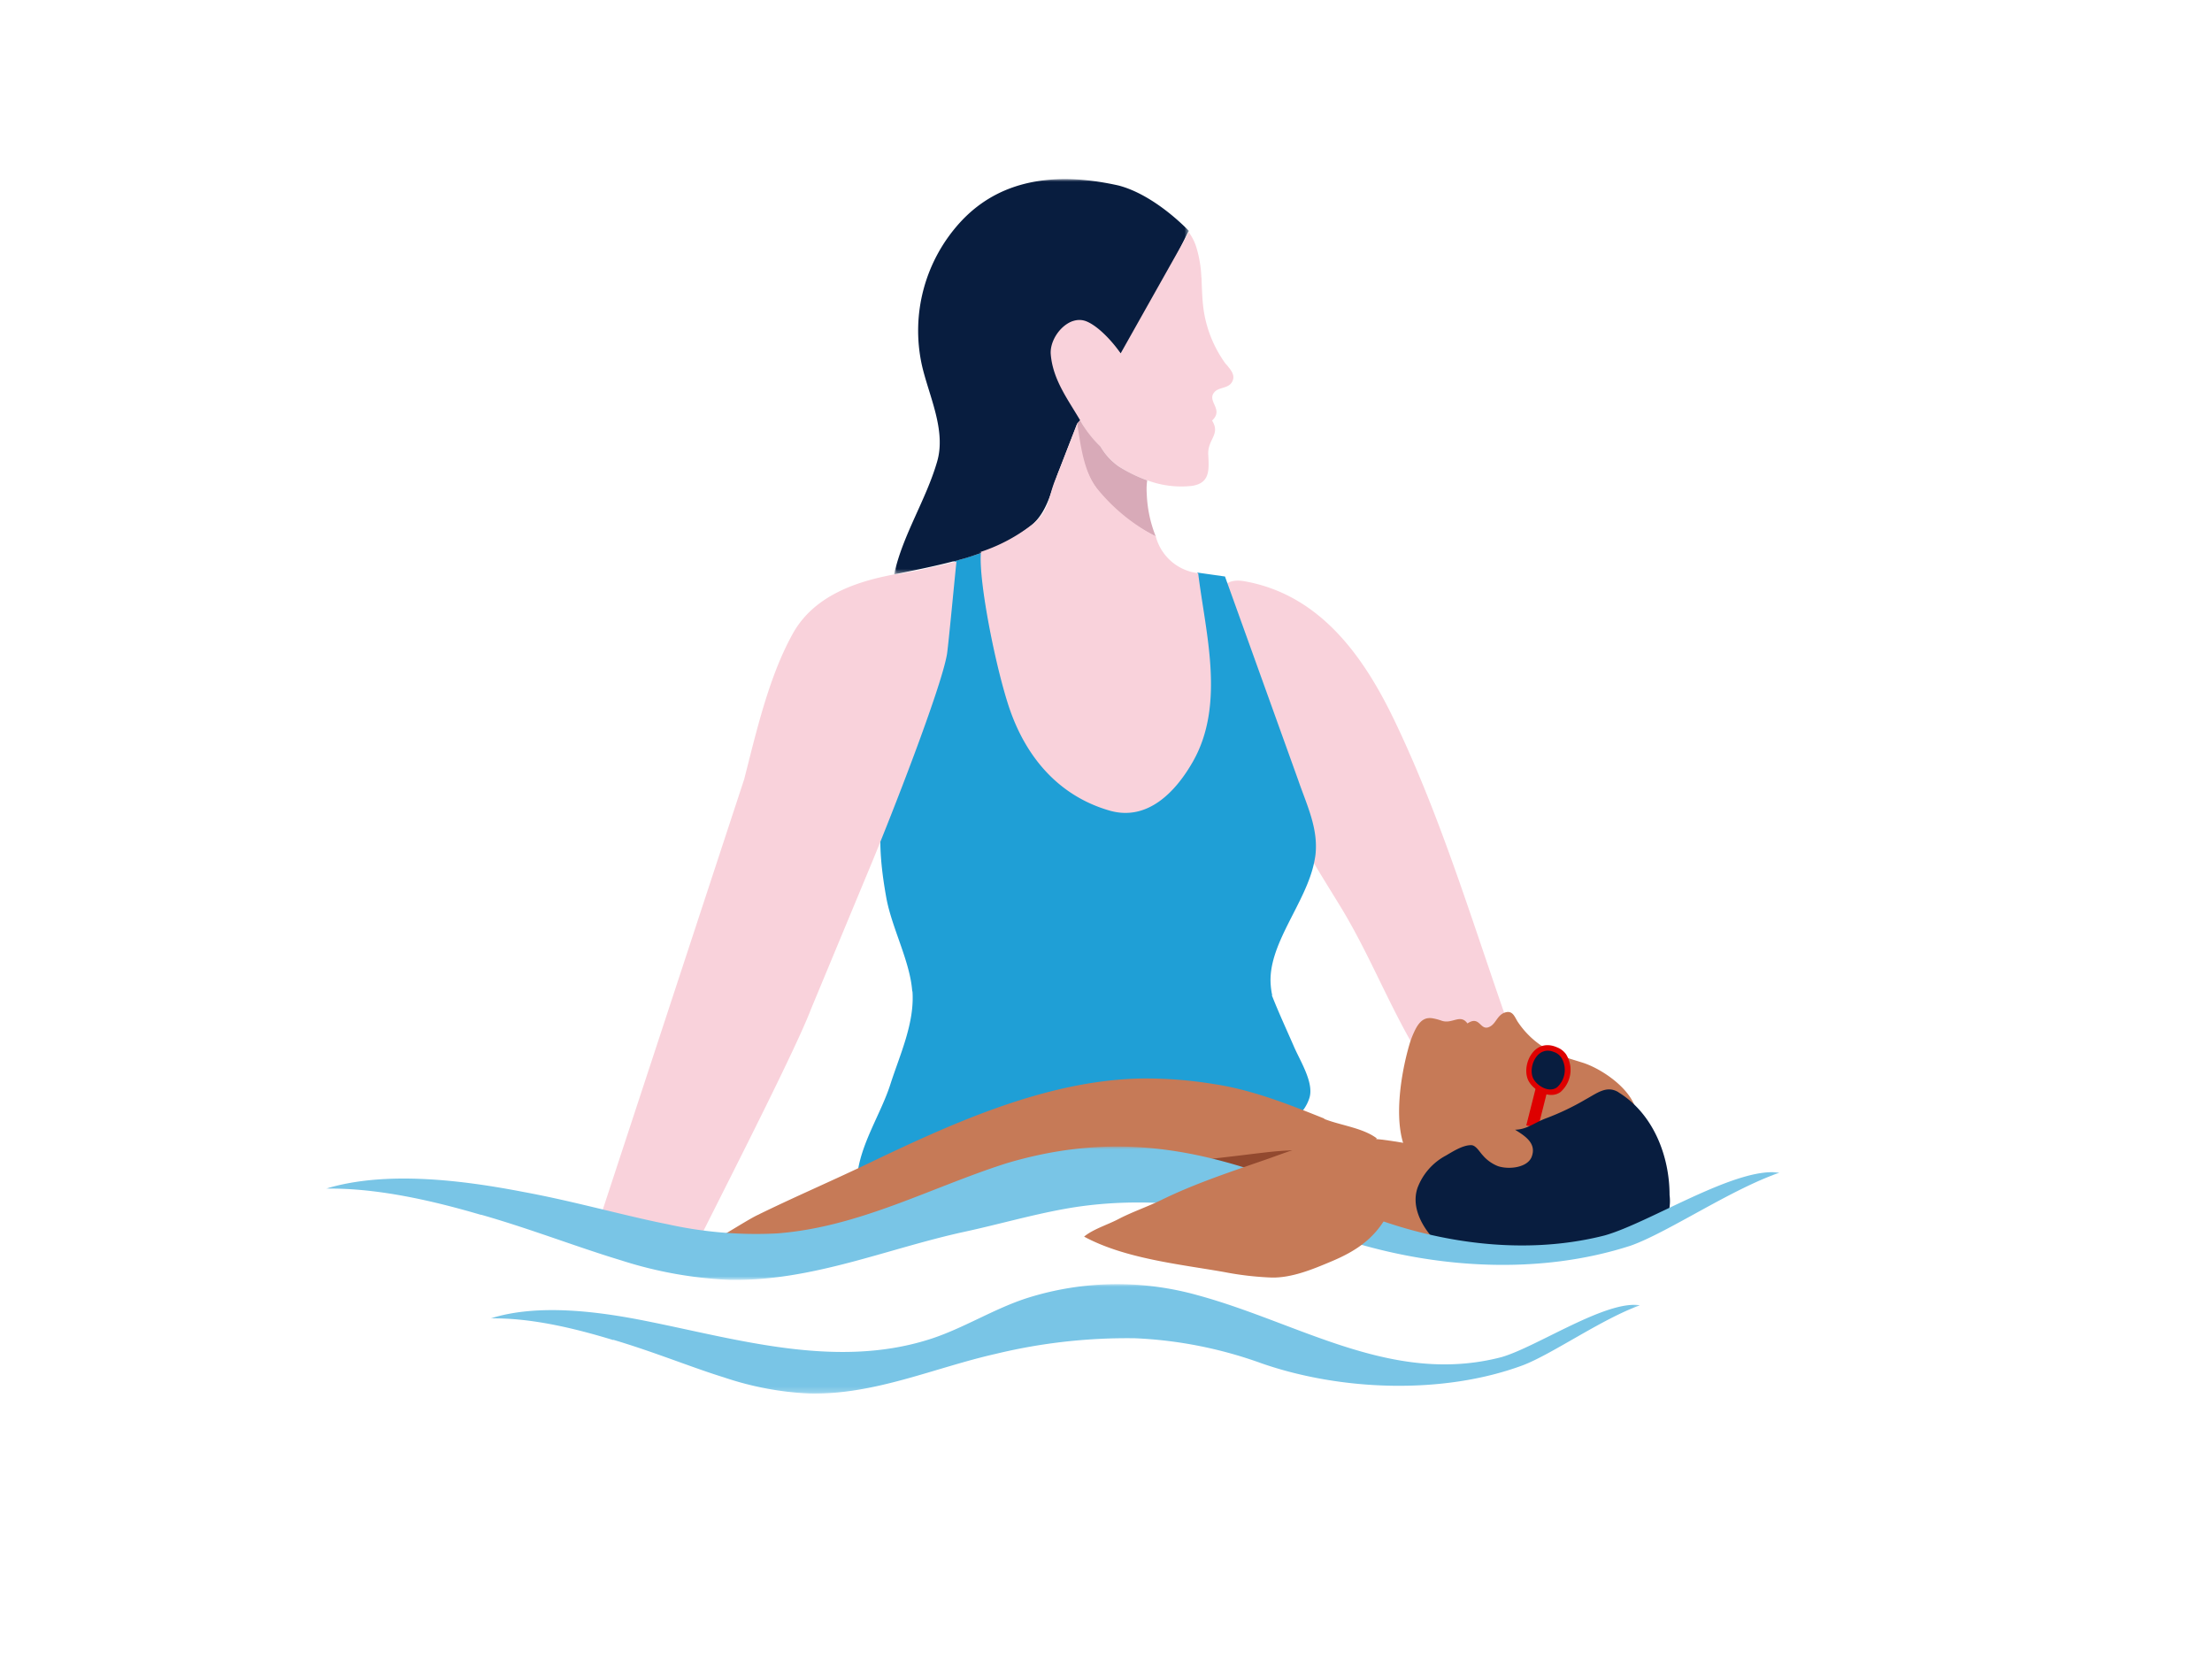
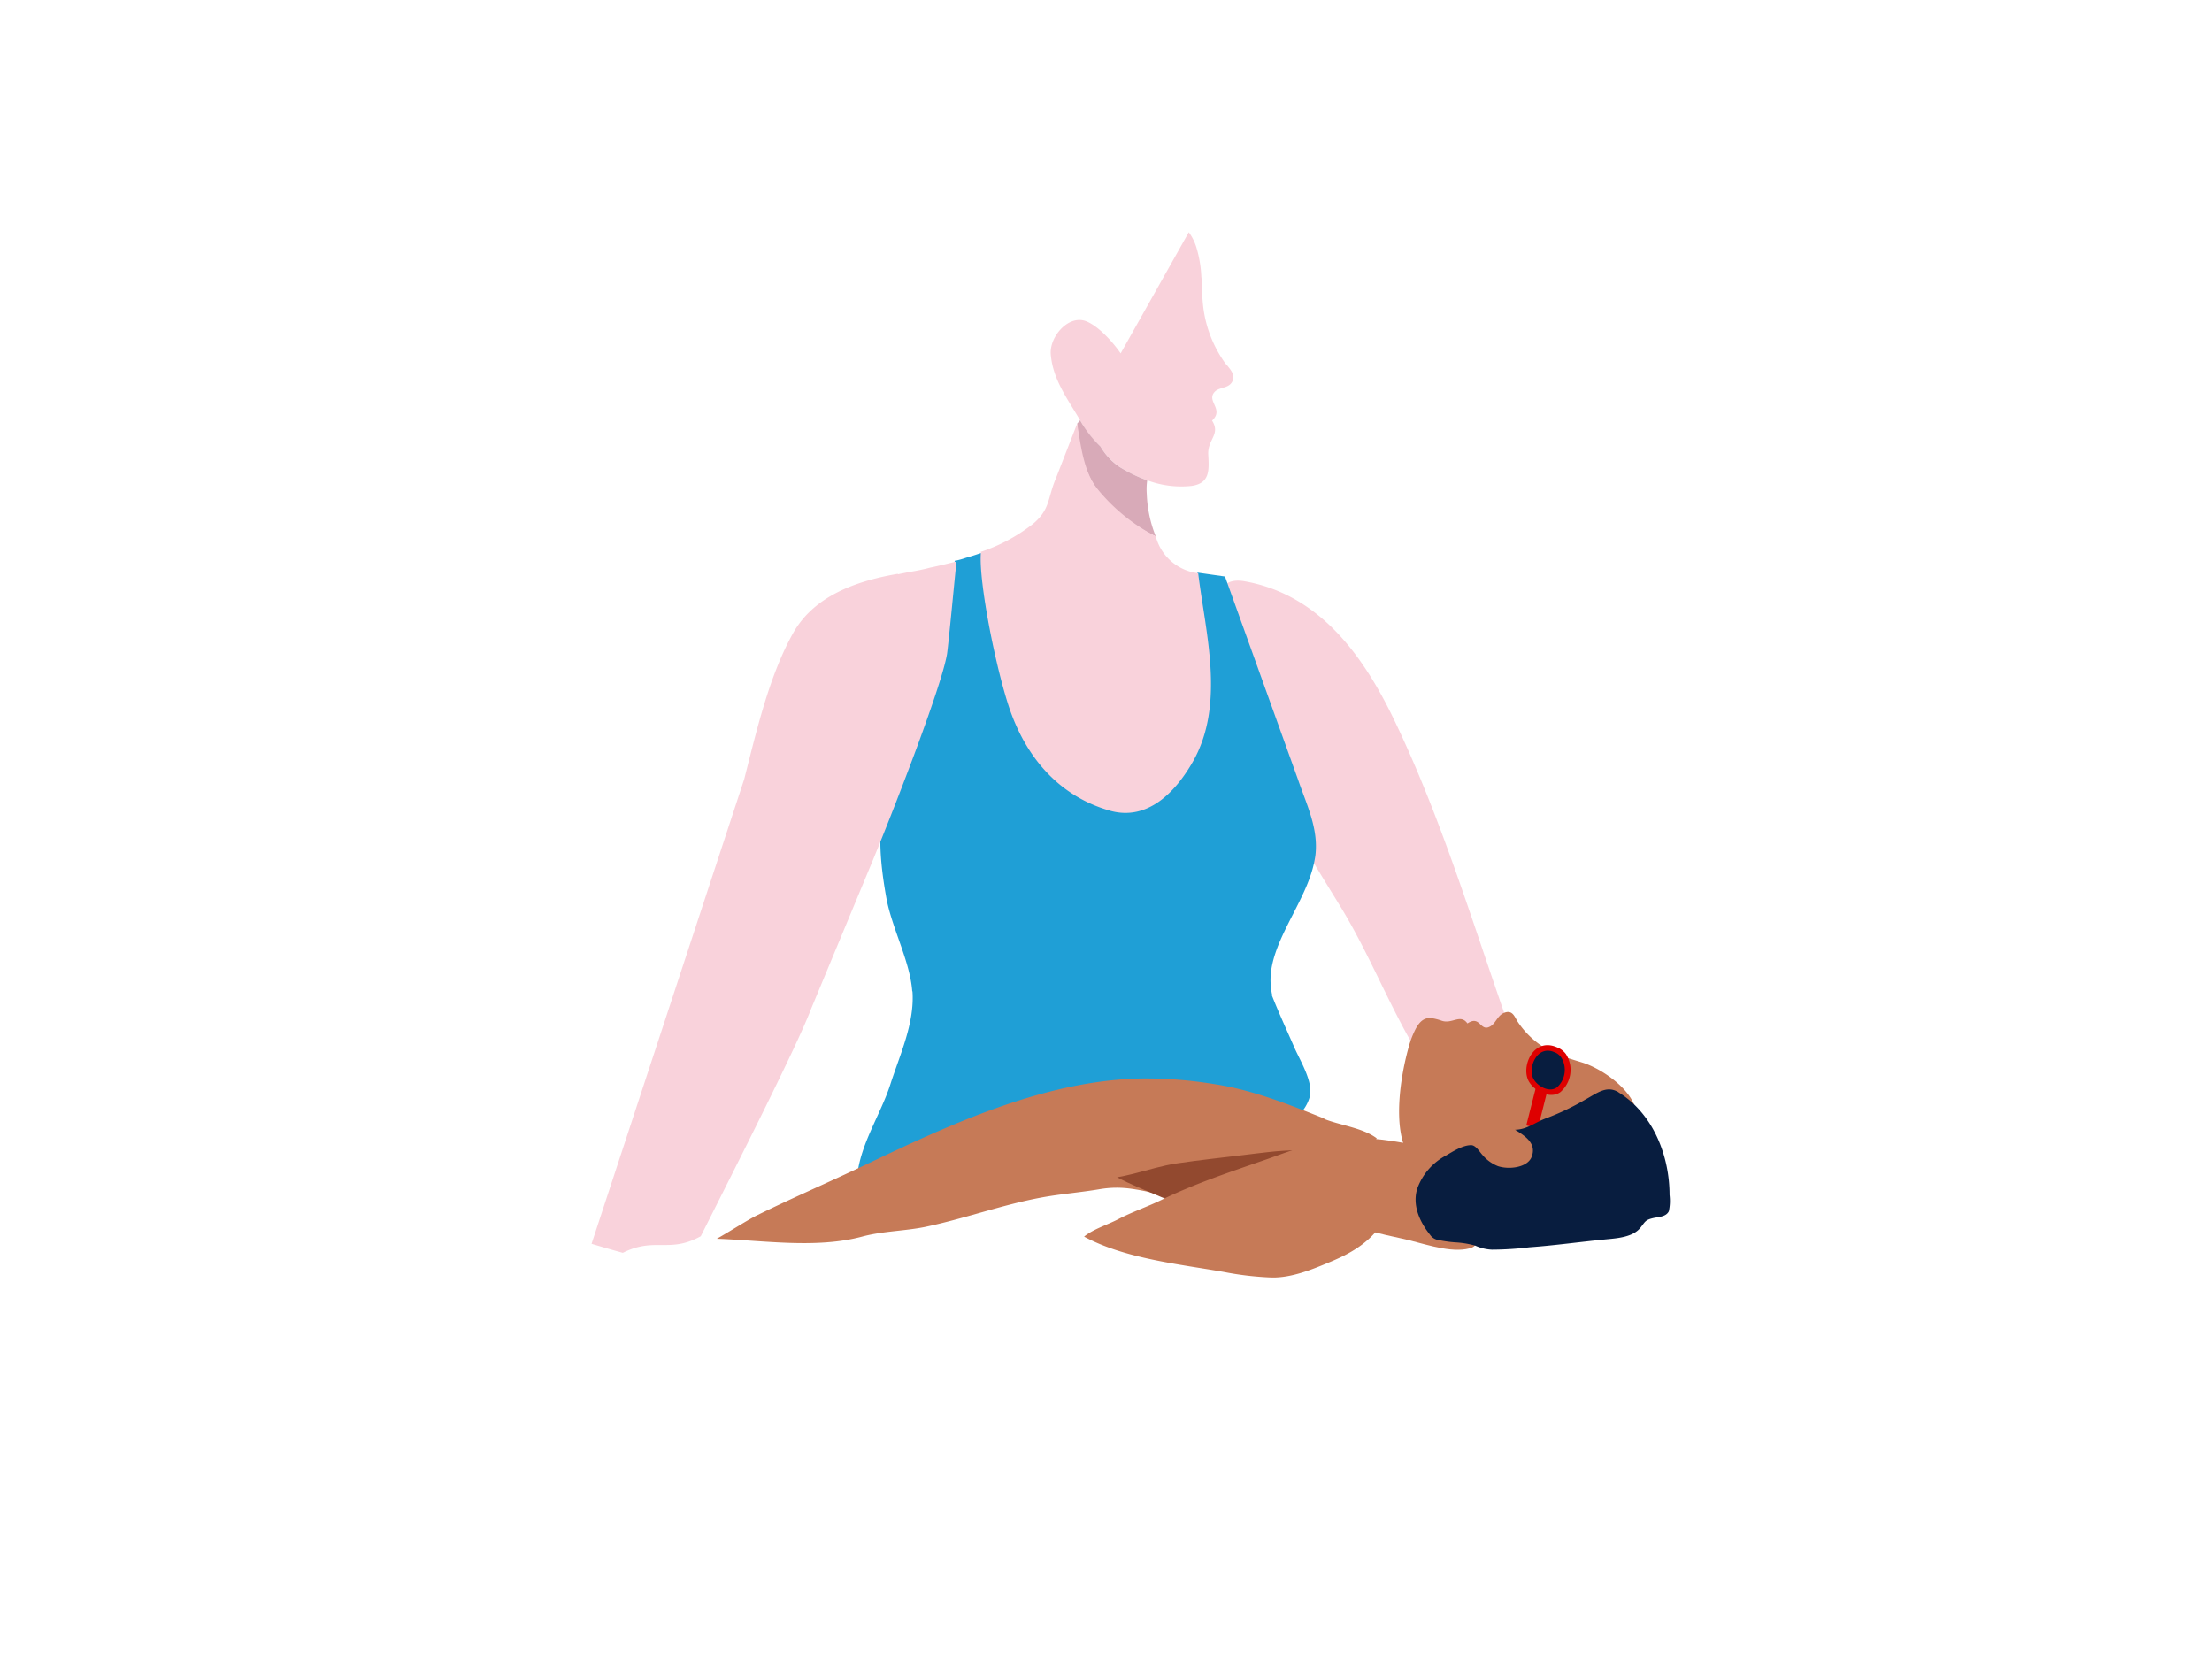
<svg xmlns="http://www.w3.org/2000/svg" id="Calque_1" data-name="Calque 1" viewBox="0 0 400 300">
  <defs>
    <style>.cls-1{fill:#fff;}.cls-1,.cls-11,.cls-12,.cls-2,.cls-3,.cls-4,.cls-5,.cls-7,.cls-8,.cls-9{fill-rule:evenodd;}.cls-2{fill:#c67a57;}.cls-3{fill:#f9d2db;}.cls-4{fill:#1f9fd6;}.cls-5{fill:#f46c0b;}.cls-6{mask:url(#mask);}.cls-7{fill:#081d3f;}.cls-8{fill:#d8aab8;}.cls-9{fill:#92492f;}.cls-10{mask:url(#mask-2-2);}.cls-11{fill:#79c5e6;}.cls-12{fill:#de0000;}.cls-13{mask:url(#mask-3);}</style>
    <mask id="mask" x="161.68" y="32.38" width="53.31" height="71.53" maskUnits="userSpaceOnUse">
      <g id="mask-2">
-         <polygon id="path-1" class="cls-1" points="161.68 32.38 214.99 32.38 214.99 103.91 161.68 103.91 161.68 32.38" />
-       </g>
+         </g>
    </mask>
    <mask id="mask-2-2" x="88.75" y="232.18" width="207.81" height="19.82" maskUnits="userSpaceOnUse">
      <g id="mask-4">
        <polygon id="path-3" class="cls-1" points="88.75 232.18 296.56 232.18 296.56 252 88.75 252 88.75 232.18" />
      </g>
    </mask>
    <mask id="mask-3" x="59" y="207.31" width="262.84" height="24.14" maskUnits="userSpaceOnUse">
      <g id="mask-6">
-         <polygon id="path-5" class="cls-1" points="59 207.31 321.84 207.31 321.84 231.45 59 231.45 59 207.31" />
-       </g>
+         </g>
    </mask>
  </defs>
  <g id="Illustration_Sikkerhed_Respekt-for-vand-Swim" data-name="Illustration/Sikkerhed/Respekt-for-vand-Swim">
    <g id="Group-50">
      <path id="Fill-1" class="cls-2" d="M235,205c4.73.92,9.82.49,14.62,1.05,2.59.29,5.14.81,7.72,1.2,2.12.32,4.34,1,6.43,1.12.27,5,2.63,9.7,3.15,14.59.22,2.06.09,2.61-1.86,2.93-3.52.57-8.16-1.21-11.6-1.93-3.68-.76-7.56-1.8-11.05-2.82-4-1.18-8.08-6.57-5.13-10.5" />
      <path id="Fill-3" class="cls-3" d="M173,101.8a14,14,0,0,0,2-.6c-.66.21-1.33.41-2,.6" />
      <path id="Fill-5" class="cls-3" d="M237,155.07c1.76,3,3.6,5.93,5.41,8.89,5,8.19,8.49,17.12,13.25,25.29s6.88,21.59,17.65,23.58c4.94.91,7.24-1.92,6.65-7.15-.28-2.53-1.67-5.44-2.59-7.83-8.69-22.36-14.8-45.87-25.19-67.52-5.74-12-13.7-22.83-27.13-25.22-12.47-2.22,2,28.84,4.19,34.45A104.45,104.45,0,0,0,237,155.07" />
      <path id="Fill-7" class="cls-4" d="M165,179.25c.42,5.75-2.29,11.51-4,16.85s-5.49,10.88-6,16.68c2.59,1,5.79-1.5,8.06-2.52,7.2-3.24,14.38-4.48,22.19-5.08,7.35-.55,15.35-1.19,22.68-.38,5,.55,9.83,1.65,14.84,1.48,4.8-.17,12.32-2.44,14-7.7.9-2.73-1.65-6.7-2.76-9.27-1.56-3.59-3.23-7.13-4.58-10.81a40.68,40.68,0,0,0-5.07-9.4c-5.46-7.94-14.69-12-22.12-17.56-3.64-2.74-7.79-4.68-11.45-7.4-2.84-2.12-6-3.88-8.68-6.22s-6.15-3.44-9.4-4.54-4.6.27-7.07,2.39c-7.82,6.73-7,17.46-5.36,26.61,1,5.45,4.29,11.47,4.68,16.87" />
      <path id="Fill-9" class="cls-5" d="M236.17,224.62l.66.28c0-.27-.05-.53-.07-.8l-.59.52" />
      <path id="Fill-11" class="cls-4" d="M215.65,137.61c-3.14,5.44-8.15,10.57-14.85,8.72-9-2.53-14.84-9.17-17.93-17.74-2.54-7-5.86-23.52-5.34-28.59l-.39.09c-.84.29-1.69.55-2.54.8a13.74,13.74,0,0,1-1.81.5l-.14,0c-.06.14-1.49,15.34-1.74,16.78-1.2,7-4,13.11-6.91,19.28a29.42,29.42,0,0,1,11.72,1.94c11.06,4.28,18.33,13.76,28,20,9.47,6,17.28,14.08,26.33,20.61,0-.16-.07-.33-.09-.49-.07-.41-.13-.82-.16-1.24-.71-7.43,6.4-14.9,7.88-22.51.07-.37.14-.74.19-1.11.57-4.84-1.59-9.13-3.13-13.63l-13.13-36.51-.09-.26-5-.71,0,.26c1.3,10.5,5,23.47-1,33.81" />
      <g id="Group-15">
        <g class="cls-6">
          <path id="Fill-13" class="cls-7" d="M194.79,76.6s1.86-2,1.84-2.06c-2.3-3.9-5-4.8-5.44-9.54-.27-3.19,1.22-8.06,4.56-6.68,2.17.9,6.16,4.49,7.72,6.68l11.24-22.77.28-.48c-3.24-3.3-8.05-7-12.74-8.21-9.86-2.2-20.79-1.9-28.63,6.67A29.06,29.06,0,0,0,166.7,66c1.24,5.52,4.45,11.8,2.75,17.52-2,6.89-6.2,13.21-7.75,20.26a.29.29,0,0,0,0,.09l2-.41c1.32-.27,2.68-.55,4.05-.85,1.52-.33,3.05-.69,4.58-1.09l.13,0,1.8-.5q1.28-.37,2.52-.81a30.19,30.19,0,0,0,9.67-5.15c3.13-2.63,3.65-6.66,5.16-10.24" />
        </g>
      </g>
      <path id="Fill-16" class="cls-3" d="M221.76,65.94a1.56,1.56,0,0,0-.16-.2,22,22,0,0,1-4-10.1c-.2-1.62-.24-3.17-.31-4.7,0-.3,0-.59-.05-.89a21.28,21.28,0,0,0-.91-5.35,9.09,9.09,0,0,0-1.36-2.7L202.65,63.9c-1.52-2.19-4-4.86-6.12-5.76-3.24-1.39-6.78,2.73-6.52,5.93.39,4.76,3.29,8.39,5.53,12.31l.06.09A16.89,16.89,0,0,0,199,80.74a11.64,11.64,0,0,0,3.42,3.66,23.58,23.58,0,0,0,4.72,2.33,17.51,17.51,0,0,0,8.35,1.14c3.33-.48,3.15-2.87,3-5.66s2.28-3.63.69-6.16c2.26-2.08-1.17-3.54.52-5.24.84-.83,2.43-.55,3.1-1.75s-.23-2.15-1-3.12" />
      <path id="Fill-18" class="cls-8" d="M209,97a22.86,22.86,0,0,1-1.63-7.71,11.52,11.52,0,0,1,.08-2.43,26.12,26.12,0,0,1-5.06-2.46A11.31,11.31,0,0,1,199,80.74,20.1,20.1,0,0,1,195.32,76l-.53.6c.31,5.13,1.48,9.42,4.12,12.54A29.63,29.63,0,0,0,209,97" />
      <path id="Fill-20" class="cls-3" d="M216.66,103.65A9,9,0,0,1,209,97a33.61,33.61,0,0,1-10.51-8.53c-2.56-3.11-3.09-8.19-3.7-11.87l-3.85,9.9c-1.53,3.6-1,5.6-4.15,8.24A31.05,31.05,0,0,1,177,99.91c.13,0,.25-.07.39-.09-.52,5.12,2.82,21.79,5.36,28.88,3.11,8.65,9,15.35,18,17.91,6.73,1.87,11.77-3.31,14.92-8.81,6-10.44,2.27-23.54,1-34.15" />
      <path id="Fill-22" class="cls-3" d="M168.42,102.59a37.92,37.92,0,0,1-4.06.85l-2,.41s0-.06,0-.09c-7.54,1.3-15.22,4-19,10.83-4.33,7.77-6.61,17.82-8.79,26.33l-27.6,84c1.9.57,3.78,1.12,5.66,1.63,5.79-2.91,8.42.15,14.09-3,6.76-13.44,17.4-34.38,19.94-41.09l10.39-25c4.26-10.18,13.16-33.09,14.19-39.14.25-1.44,1.67-16.66,1.73-16.8-1.53.4-3.06.76-4.58,1.09" />
      <path id="Fill-24" class="cls-2" d="M239.49,202.28c-6.47-2.59-13.11-5.23-20-6.25a75.49,75.49,0,0,0-13.35-1c-17.26.4-34.24,8.22-49.68,15.62-6.49,3.1-13.24,6-19.66,9.16-1.61.8-5.52,3.29-7.19,4.2,8.3.28,18,1.83,26.28-.39,3.7-1,7.61-1,11.28-1.73,7.14-1.48,14.24-4.09,21.32-5.37,3.33-.61,6.89-.89,10.32-1.47,4.4-.74,7.12.18,11.49,1,7.44,1.36,13.49,6.17,20.38,9,1.76.73,3.55,1.37,5.36,2,.61-.8,1.22-1.69,1.87-2.67,2.13-3.22,4.62-6.16,6.72-9.39,1.85-2.85,2.57-6.17,4.32-9.15-2.5-1.89-6.62-2.35-9.51-3.51" />
      <path id="Fill-26" class="cls-5" d="M209.21,211.6l.58.25c0-.23,0-.46-.06-.7l-.52.45" />
      <path id="Fill-28" class="cls-5" d="M207.18,220.65l.64.19c0-.23-.08-.45-.13-.68l-.51.49" />
      <path id="Fill-30" class="cls-9" d="M204.93,212.26c-1,.24-1.94.46-2.93.63,4.95,2.61,10.55,4.24,15.32,7.15,3.29,2,5.72,2.38,9.53,2.86,2.53.32,5,.31,7.58.65,2,.27,4,.73,6.06.23,6.41-1.58,7.11-9.42,2.7-13.49-3.86-3.56-12.87-2.07-18.33-1.42-4,.48-8,.91-12,1.5-2.72.4-5.29,1.23-7.93,1.89" />
      <g id="Group-34">
        <g class="cls-10">
-           <path id="Fill-32" class="cls-11" d="M110.91,242.28c5.7,1.69,11,3.73,16.11,5.51,1.3.45,2.59.88,3.88,1.28A56.48,56.48,0,0,0,146.42,252c11.8.23,22.5-4.66,33.61-7.17A100.9,100.9,0,0,1,205.27,242a76.86,76.86,0,0,1,22.85,4.53c14.36,5,32.85,5.69,47.22.37,5.3-2,14.37-8.42,21.22-10.86-6.09-1-18.6,7.49-25,9.36-19.76,5.17-36.44-6.13-54.94-11.17a54,54,0,0,0-30.57.4c-6.24,1.94-11.84,5.63-18.07,7.59-16.88,5.32-34.45,0-51-3.31-8.58-1.73-19.64-3.23-28.26-.5,7.46-.13,15.58,1.9,22.16,3.91" />
-         </g>
+           </g>
      </g>
      <path id="Fill-35" class="cls-2" d="M286.12,192.14c-1.47-.46-2.94-.88-4.39-1.45a15.79,15.79,0,0,1-7.29-5.94,1.74,1.74,0,0,1-.11-.18c-.51-.88-.89-1.9-2.2-1.47s-1.6,1.88-2.58,2.47c-1.94,1.18-1.81-2.1-4.19-.5-1.29-1.8-2.74.15-4.63-.48a9.79,9.79,0,0,0-1.74-.46c-1.1-.15-2.08.19-3,1.94a16.25,16.25,0,0,0-1.16,2.93c-1.62,5.6-3.08,15-.14,19.87,3.87,6.41,11.72,6.14,19.13,2.85a21,21,0,0,0,5.1-2.79c.81-.69,1.71-2.67,2.44-3.09,1.47-.83,3.05-.32,4.66-.1,3.61.48,9.26,2,9.94-3.14.62-4.65-5.88-9.23-9.84-10.46" />
      <polygon id="Fill-37" class="cls-12" points="278.11 204 276 203.51 277.9 196 280 196.49 278.11 204" />
      <path id="Fill-39" class="cls-7" d="M292.69,197.52c-2.14-1.31-3.84.13-6,1.31a45.51,45.51,0,0,1-7,3.35c-2.12.75-3.49,2.07-5.72,2.11,1.86,1.16,3.93,2.48,3,4.91-.76,1.94-4.07,2.34-6.08,1.68a7,7,0,0,1-2.79-2c-.53-.55-1.22-1.82-2.09-1.8-1.51,0-3.29,1.15-4.54,1.88a11,11,0,0,0-5.15,5.88c-1,3,.37,6.09,2.29,8.46a2.17,2.17,0,0,0,1.2.87,22.64,22.64,0,0,0,3.33.49,16.47,16.47,0,0,1,3.65.6,8.11,8.11,0,0,0,3,.72,57.55,57.55,0,0,0,6.78-.43c4.62-.33,9.28-1,14-1.45,2-.19,4.75-.41,6.09-2.11.89-1.13.87-1.4,2.37-1.74,1-.21,2.26-.22,2.75-1.22a8.7,8.7,0,0,0,.13-2.94c0-7-2.91-14.68-9.25-18.57" />
      <path id="Fill-41" class="cls-12" d="M281.54,189.38c-4.06-1.76-6.34,3-5.28,5.75.71,1.86,3.89,3.84,5.93,2.34a5.32,5.32,0,0,0,1-6.83,3.63,3.63,0,0,0-1.65-1.26" />
      <path id="Fill-43" class="cls-7" d="M281.15,190.3c-3-1.38-4.75,2.32-4,4.47.54,1.45,2.92,3,4.45,1.82a4.26,4.26,0,0,0,.75-5.32,2.64,2.64,0,0,0-1.24-1" />
      <g id="Group-47">
        <g class="cls-13">
          <path id="Fill-45" class="cls-11" d="M87,219.66c7.21,2.06,13.87,4.53,20.38,6.68q2.46.82,4.9,1.56a74.36,74.36,0,0,0,19.64,3.54c14.93.28,28.46-5.65,42.51-8.7,6-1.3,11.89-3,17.92-4.1,17.2-3.16,34.65.39,51,5.6,16.13,5.13,35,6.39,51.57,1,6.71-2.39,18.18-10.21,26.85-13.17-7.7-1.22-23.53,9.08-31.61,11.34-15.71,4-33,1-47.45-5.48-2.52-1.1-5-2.15-7.44-3.13q-3.21-1.28-6.37-2.39l-.49-.17c-14.9-5.13-29.24-7-46.41-1.88-13.7,4.36-26.61,11.55-41.5,12.68a73.86,73.86,0,0,1-19.88-1.68c-1.67-.33-3.35-.7-5-1.08-6.69-1.53-13.55-3.37-20.92-4.73-10.85-2.1-24.84-3.92-35.74-.61,9.43-.15,19.7,2.3,28,4.74" />
        </g>
      </g>
      <path id="Fill-48" class="cls-2" d="M210,217c-2.57,1.25-5.32,2.17-7.79,3.47-1.91,1-4.57,1.81-6.17,3.15,7.39,4,17.36,5,25.3,6.4a56,56,0,0,0,8.56,1c3.65.09,7.43-1.47,10.82-2.9,4.27-1.79,7.63-3.95,10-8.11a9.4,9.4,0,0,0-3.11-12.91c-4.58-2.85-13.17.63-18.42,2.49C222.53,211.9,216,214.05,210,217" />
    </g>
  </g>
</svg>